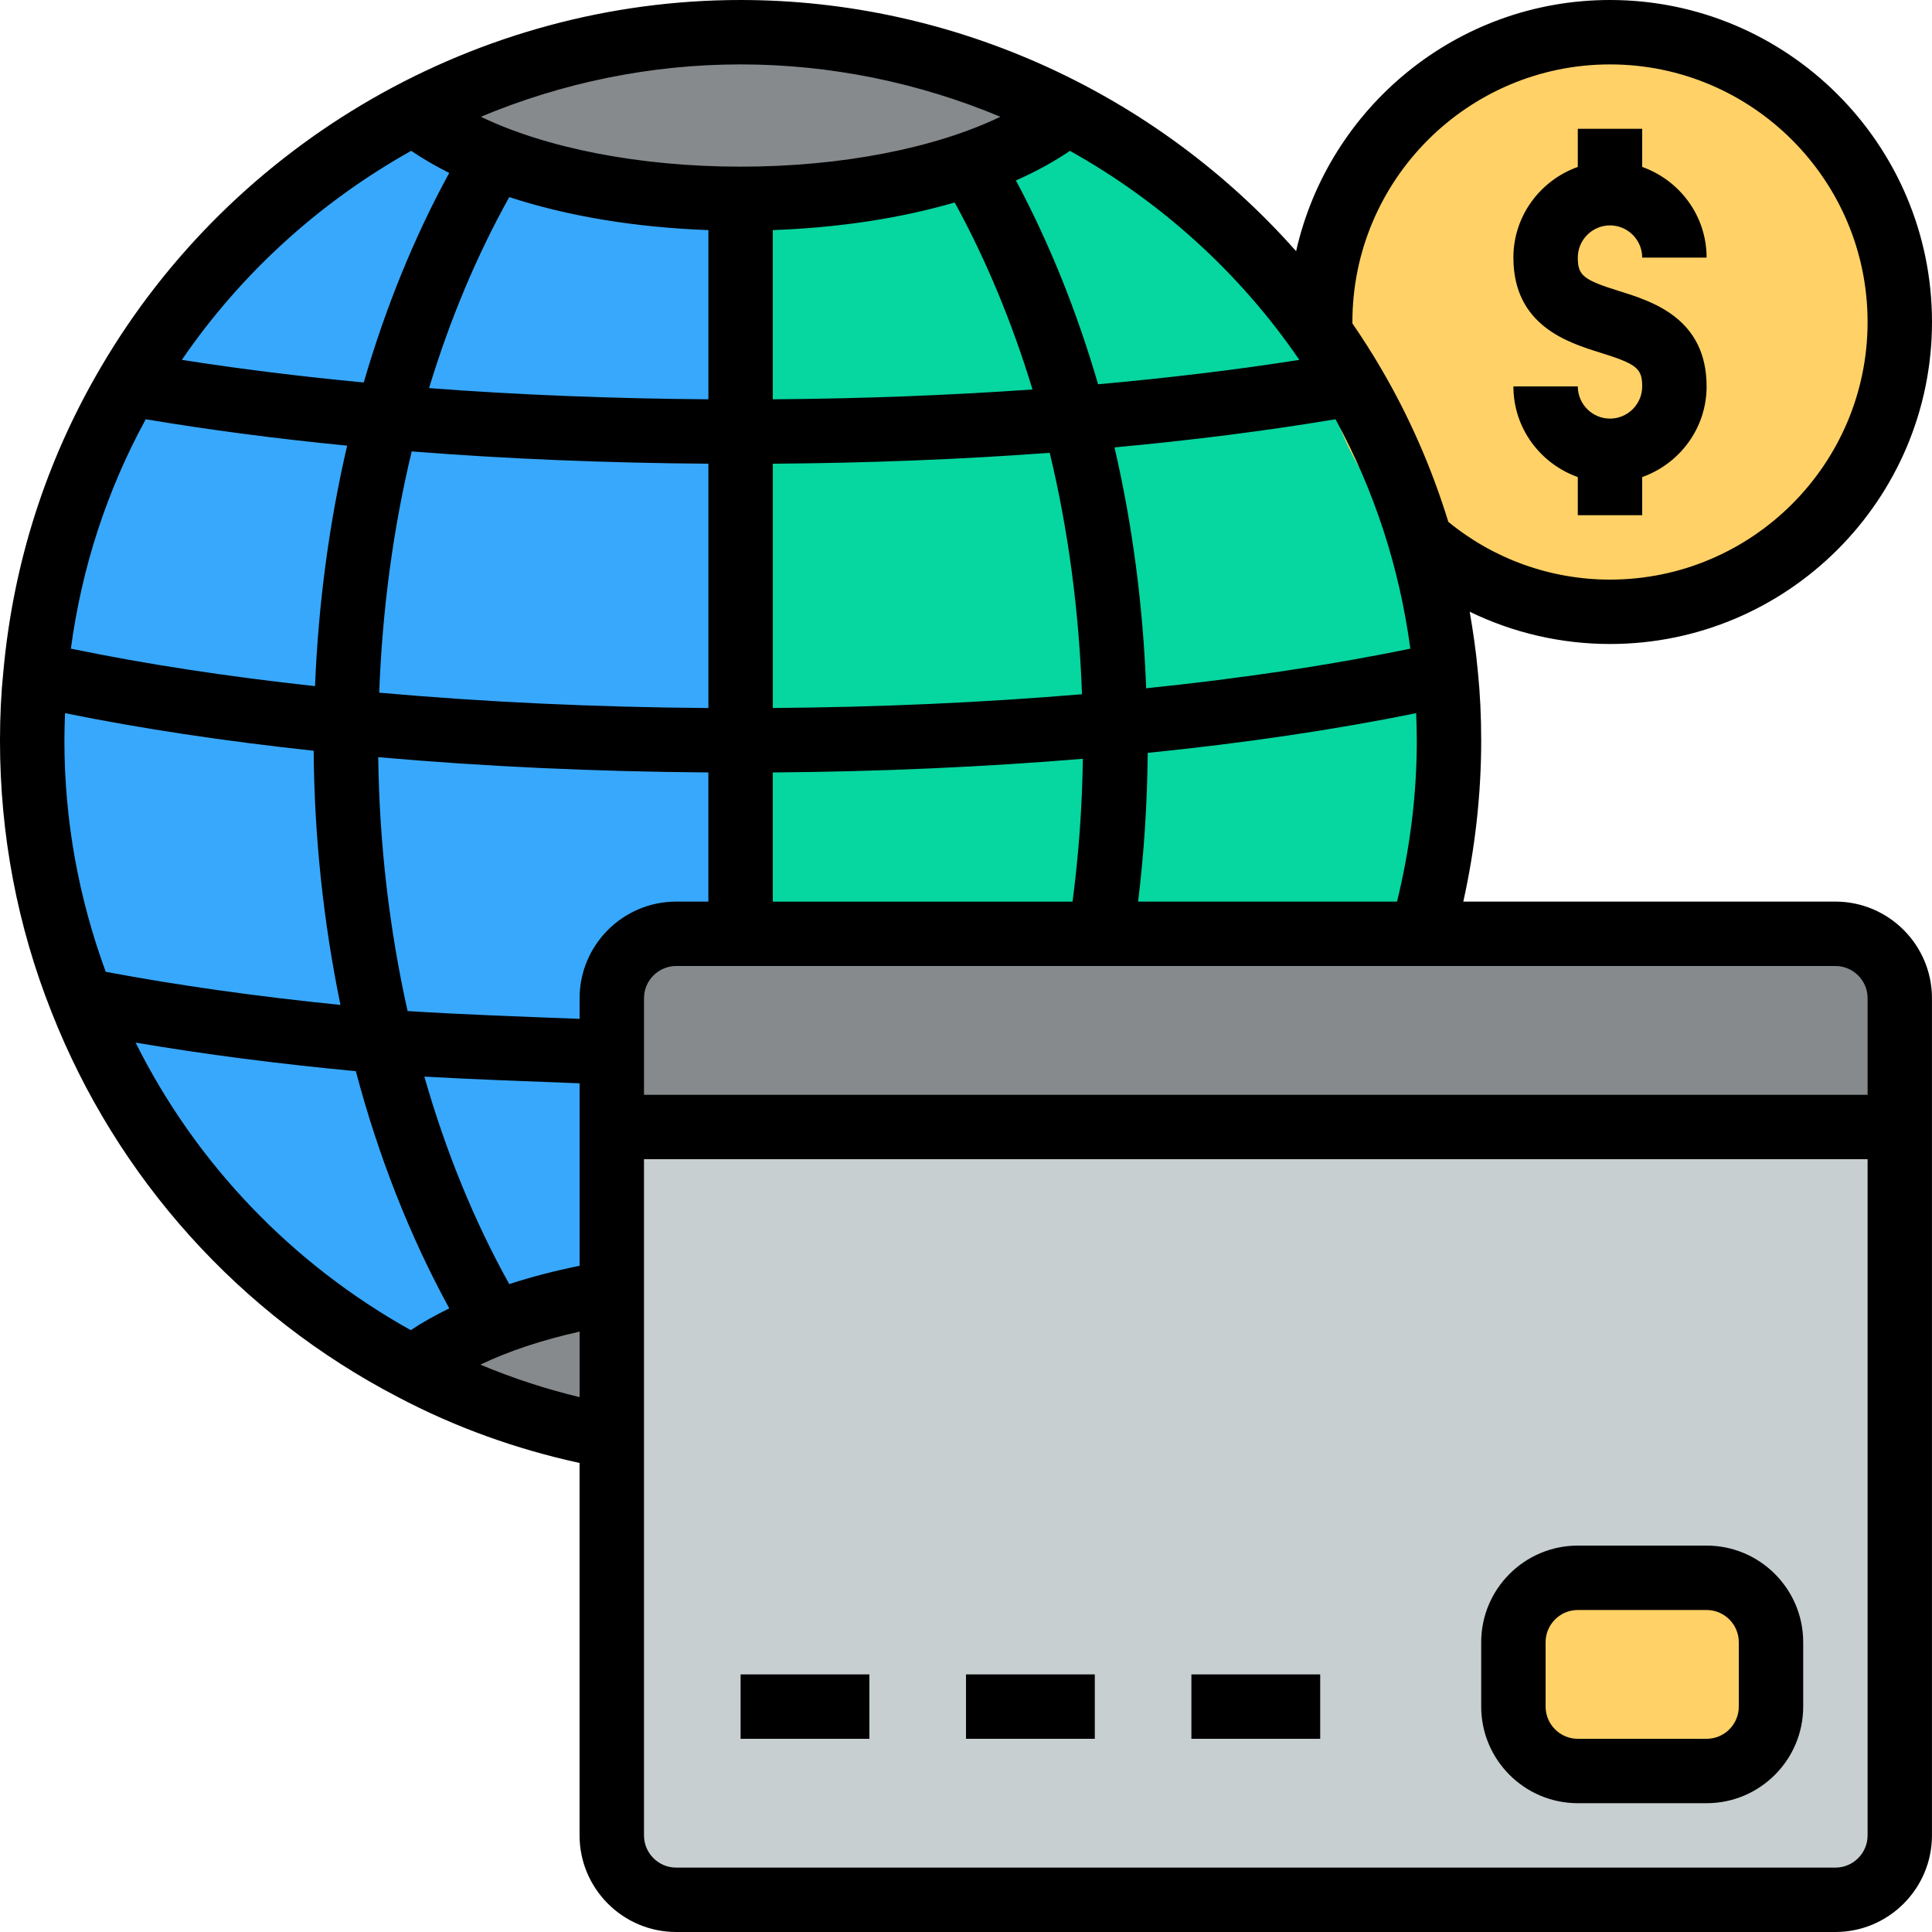
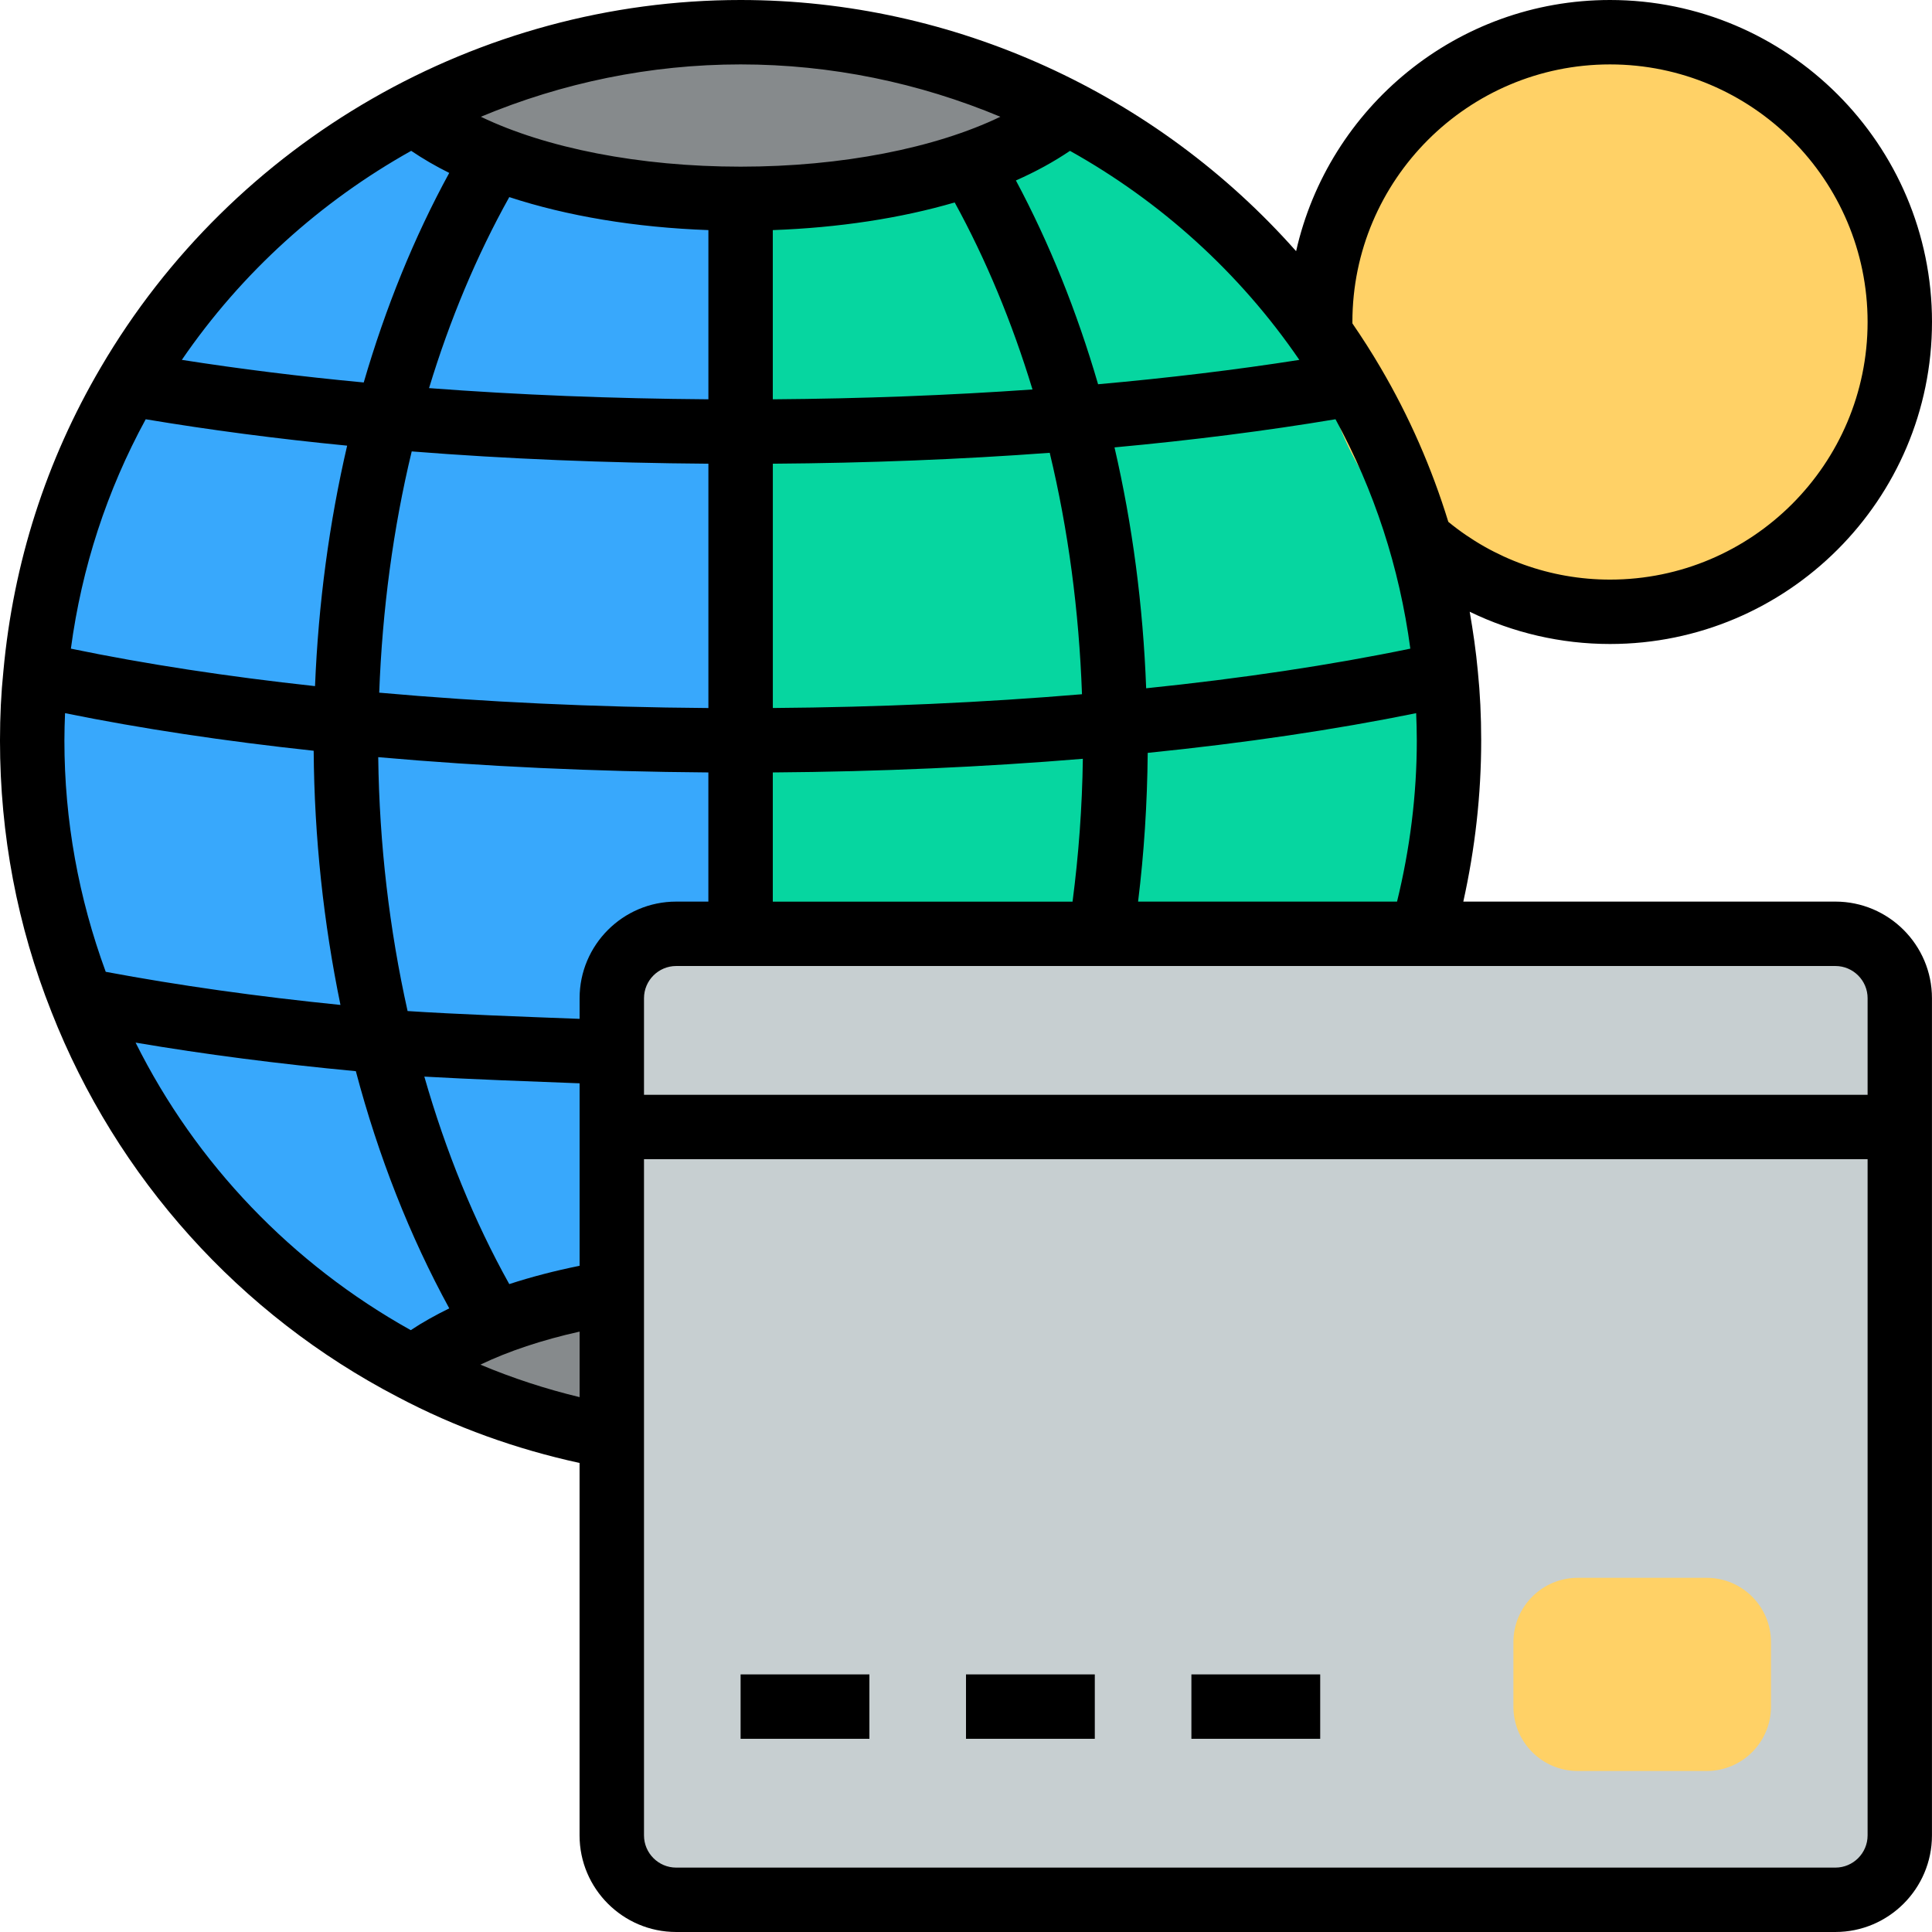
<svg xmlns="http://www.w3.org/2000/svg" height="480pt" viewBox="0 0 480 480" width="480pt">
  <path d="m360 184c0 97.203-78.797 176-176 176s-176-78.797-176-176 78.797-176 176-176 176 78.797 176 176zm0 0" fill="#06d6a0" />
  <path d="m8 184c0 97.199 78.801 176 176 176v-352c-97.199 0-176 78.801-176 176zm0 0" fill="#38a8fc" />
  <path d="m106.574 340.266c1.363 1.367 2.969 2.645 4.547 3.926 22.215 10.121 46.879 15.809 72.879 15.809 26.855 0 52.289-6.039 75.062-16.793 1.145-.977 2.387-1.918 3.41-2.941-23.32-15.176-49.801-23.883-77.945-23.883-28.145 0-54.633 8.695-77.953 23.883zm0 0" fill="#868a8c" />
  <path d="m456 472h-288c-8.84 0-16-7.16-16-16v-208c0-8.84 7.16-16 16-16h288c8.84 0 16 7.16 16 16v208c0 8.84-7.16 16-16 16zm0 0" fill="#c7cfd1" />
-   <path d="m456 232h-288c-8.84 0-16 7.16-16 16v32h320v-32c0-8.84-7.16-16-16-16zm0 0" fill="#868a8c" />
  <path d="m472 80c0 39.766-32.234 72-72 72s-72-32.234-72-72 32.234-72 72-72 72 32.234 72 72zm0 0" fill="#ffd166" />
  <path d="m182.91 52.383c35.312 0 66.035-9.855 82.145-24.59-24.27-12.625-51.816-19.793-81.055-19.793-29.77 0-57.793 7.414-82.375 20.465 16.305 14.352 46.543 23.918 81.285 23.918zm0 0" fill="#868a8c" />
  <path d="m424 440h-32c-8.84 0-16-7.16-16-16v-16c0-8.84 7.16-16 16-16h32c8.84 0 16 7.16 16 16v16c0 8.84-7.16 16-16 16zm0 0" fill="#ffd166" />
-   <path d="m424 384h-32c-13.23 0-24 10.77-24 24v16c0 13.23 10.77 24 24 24h32c13.23 0 24-10.77 24-24v-16c0-13.23-10.77-24-24-24zm8 40c0 4.406-3.594 8-8 8h-32c-4.406 0-8-3.594-8-8v-16c0-4.406 3.594-8 8-8h32c4.406 0 8 3.594 8 8zm0 0" />
  <path d="m184 416h32v16h-32zm0 0" />
  <path d="m240 416h32v16h-32zm0 0" />
  <path d="m296 416h32v16h-32zm0 0" />
  <path d="m480 80c0-44.113-35.887-80-80-80-38.062 0-69.945 26.734-77.984 62.406-34.633-39.125-84.918-62.406-138.016-62.406-65.113 0-126.031 34.992-158.977 91.312-13.574 23.113-21.711 48.512-24.176 75.383-.566 5.488-.848 11.145-.848 17.305 0 23.367 4.312 46.055 12.793 67.406 16.199 41.258 46.773 75.242 86.023 95.664 14.32 7.57 29.512 12.984 45.176 16.402v92.527c0 13.23 10.77 24 24 24h288c13.23 0 24-10.77 24-24v-208c0-13.23-10.77-24-24-24h-92.434c2.906-13.105 4.441-26.512 4.441-40 0-6.16-.281-11.816-.832-17.207-.457-5-1.176-9.922-2.023-14.809 10.75 5.223 22.648 8.016 34.855 8.016 44.113 0 80-35.887 80-80zm-288 144v-32.09c26.52-.191 52.414-1.352 77.031-3.391-.168 12.129-1.055 23.977-2.559 35.488h-74.473zm-65.473 95.031c-8.727-15.648-15.793-33.016-21.102-51.551 11.422.648 25.98 1.191 37.504 1.625l1.07.039v45.336c-6.16 1.246-12.016 2.766-17.473 4.551zm17.473-71.031v5.129l-.488-.016c-12.559-.473-30.48-1.137-42.246-1.922-4.504-20.184-7.02-41.406-7.297-63.078 26.078 2.312 53.711 3.59 82.023 3.797v32.09h-8c-13.223 0-23.992 10.77-23.992 24zm32-190.832v42.039c-23.887-.176-47.184-1.094-69.406-2.781 5.168-17.02 11.848-32.961 19.934-47.457 14.344 4.703 31.273 7.543 49.473 8.199zm61.191-6.871c7.762 14.168 14.234 29.734 19.328 46.465-20.75 1.461-42.367 2.285-64.52 2.445v-42.039c16.414-.594 31.801-2.953 45.191-6.871zm-45.191 64.91c23.641-.168 46.711-1.07 68.801-2.711 4.59 19.113 7.27 39.16 8.016 59.984-24.488 2.062-50.328 3.223-76.809 3.422v-60.695zm-16 0v60.703c-28.273-.207-55.848-1.496-81.785-3.82.77-20.625 3.465-40.801 8.074-59.938 23.551 1.863 48.328 2.871 73.711 3.055zm108.762 55.793c-.777-20.574-3.41-40.617-7.867-59.848 19.297-1.777 37.691-4.113 54.906-6.992 9.641 17.695 15.879 36.793 18.59 56.992-19.832 4.105-41.934 7.406-65.629 9.848zm38.055-81.586c-15.777 2.473-32.512 4.488-50 6.051-5.305-18.191-12.145-35.145-20.418-50.633 4.977-2.191 9.441-4.656 13.434-7.352 22.488 12.559 42.129 30.215 56.984 51.934zm-74.281-60.406c-16.152 7.777-39.406 12.398-64.535 12.398s-48.383-4.629-64.535-12.398c20.191-8.441 42.086-13.008 64.535-13.008s44.344 4.566 64.535 13.008zm-146.375 8.465c2.895 1.953 6.023 3.793 9.449 5.488-8.707 15.934-15.816 33.438-21.242 52.062-15.758-1.488-30.863-3.367-45.191-5.617 14.863-21.703 34.504-39.367 56.984-51.934zm-65.961 66.688c15.777 2.641 32.496 4.848 50.047 6.559-4.453 19.168-7.148 39.242-7.98 59.746-21.824-2.375-42.227-5.496-60.656-9.312 2.695-20.152 8.941-39.266 18.59-56.992zm-20.039 73.023c18.84 3.824 39.609 6.953 61.77 9.336.16 21.609 2.469 42.824 6.656 63.152-20.648-2.086-40.211-4.84-58.32-8.23-6.723-18.305-10.266-37.578-10.266-57.441 0-2.359.07-4.602.16-6.816zm17.527 81.848c17.199 2.922 35.535 5.289 54.719 7.098 5.609 21.199 13.434 41.039 23.211 58.926-3.449 1.699-6.68 3.488-9.562 5.418-29.504-16.457-53.344-41.312-68.367-71.441zm85.664 80.008c6.953-3.336 15.281-6.117 24.648-8.207v16.281c-8.398-2.023-16.633-4.707-24.648-8.074zm336.648 124.961h-288c-4.406 0-8-3.594-8-8v-168h304v168c0 4.406-3.594 8-8 8zm8-216v24h-304v-24c0-4.406 3.594-8 8-8h288c4.406 0 8 3.594 8 8zm-181.246-24c1.477-11.992 2.277-24.367 2.391-36.953 24.016-2.43 46.457-5.75 66.695-9.863.09 2.215.16 4.457.16 6.816 0 13.52-1.711 26.93-4.91 40zm60.23-132.68c-2.199-3.754-4.535-7.398-6.977-10.961 0-.121-.008-.238-.008-.359 0-35.289 28.711-64 64-64s64 28.711 64 64-28.711 64-64 64c-14.742 0-28.902-5.113-40.168-14.352-4.105-13.336-9.695-26.16-16.848-38.328zm0 0" />
-   <path d="m408 128v-9.473c9.289-3.312 16-12.113 16-22.527 0-16.91-13.535-21.129-21.633-23.656-9.016-2.809-10.367-3.895-10.367-8.344 0-4.406 3.594-8 8-8s8 3.594 8 8h16c0-10.414-6.711-19.215-16-22.527v-9.473h-16v9.473c-9.289 3.312-16 12.113-16 22.527 0 16.887 13.527 21.105 21.609 23.625 9.031 2.816 10.391 3.91 10.391 8.375 0 4.406-3.594 8-8 8s-8-3.594-8-8h-16c0 10.414 6.711 19.215 16 22.527v9.473zm0 0" />
</svg>